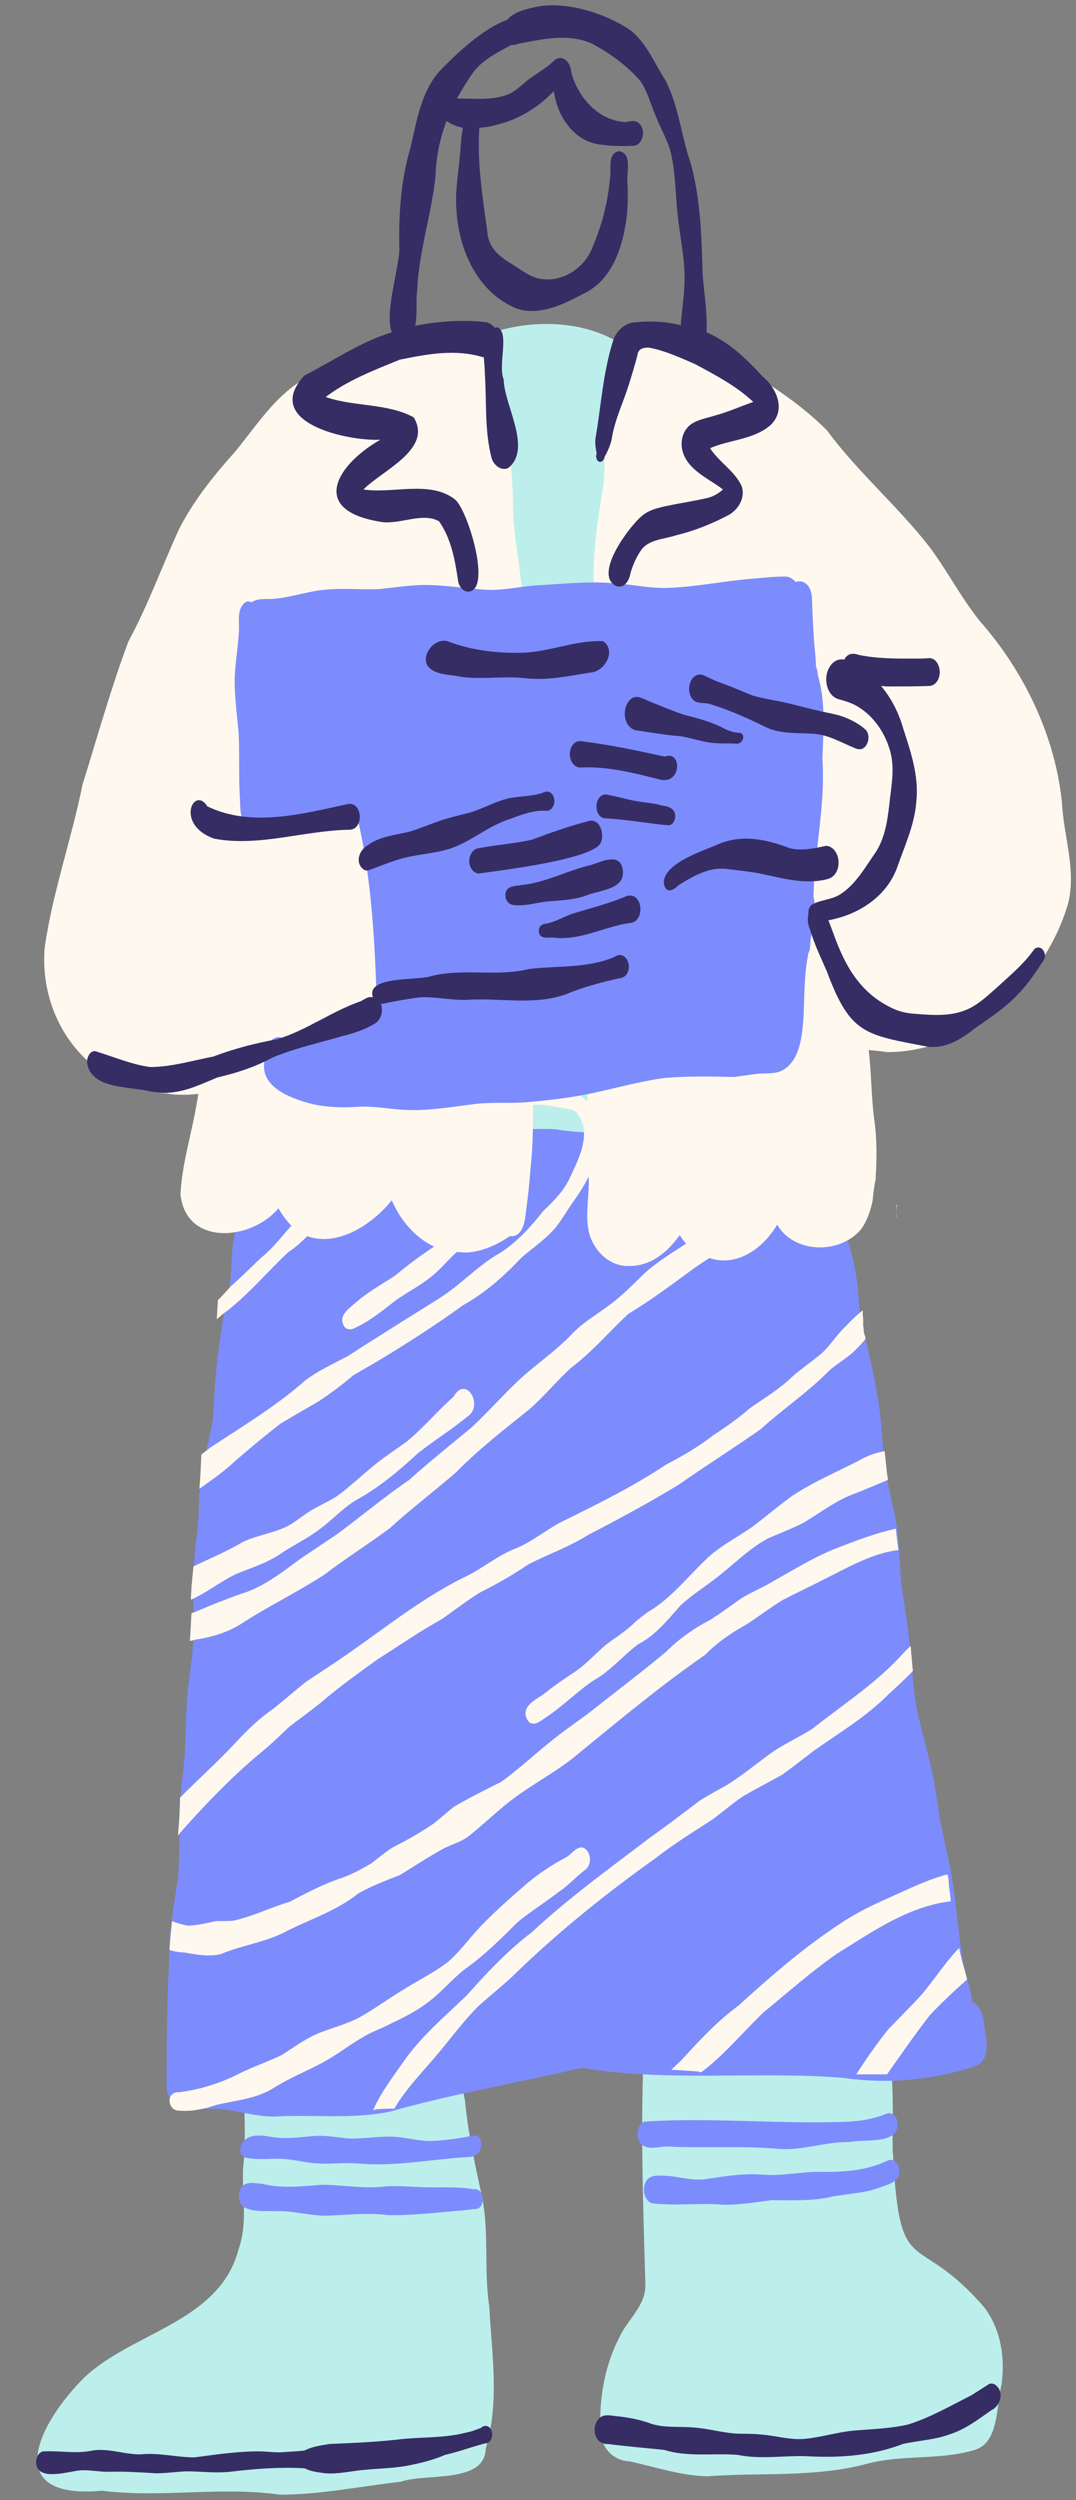
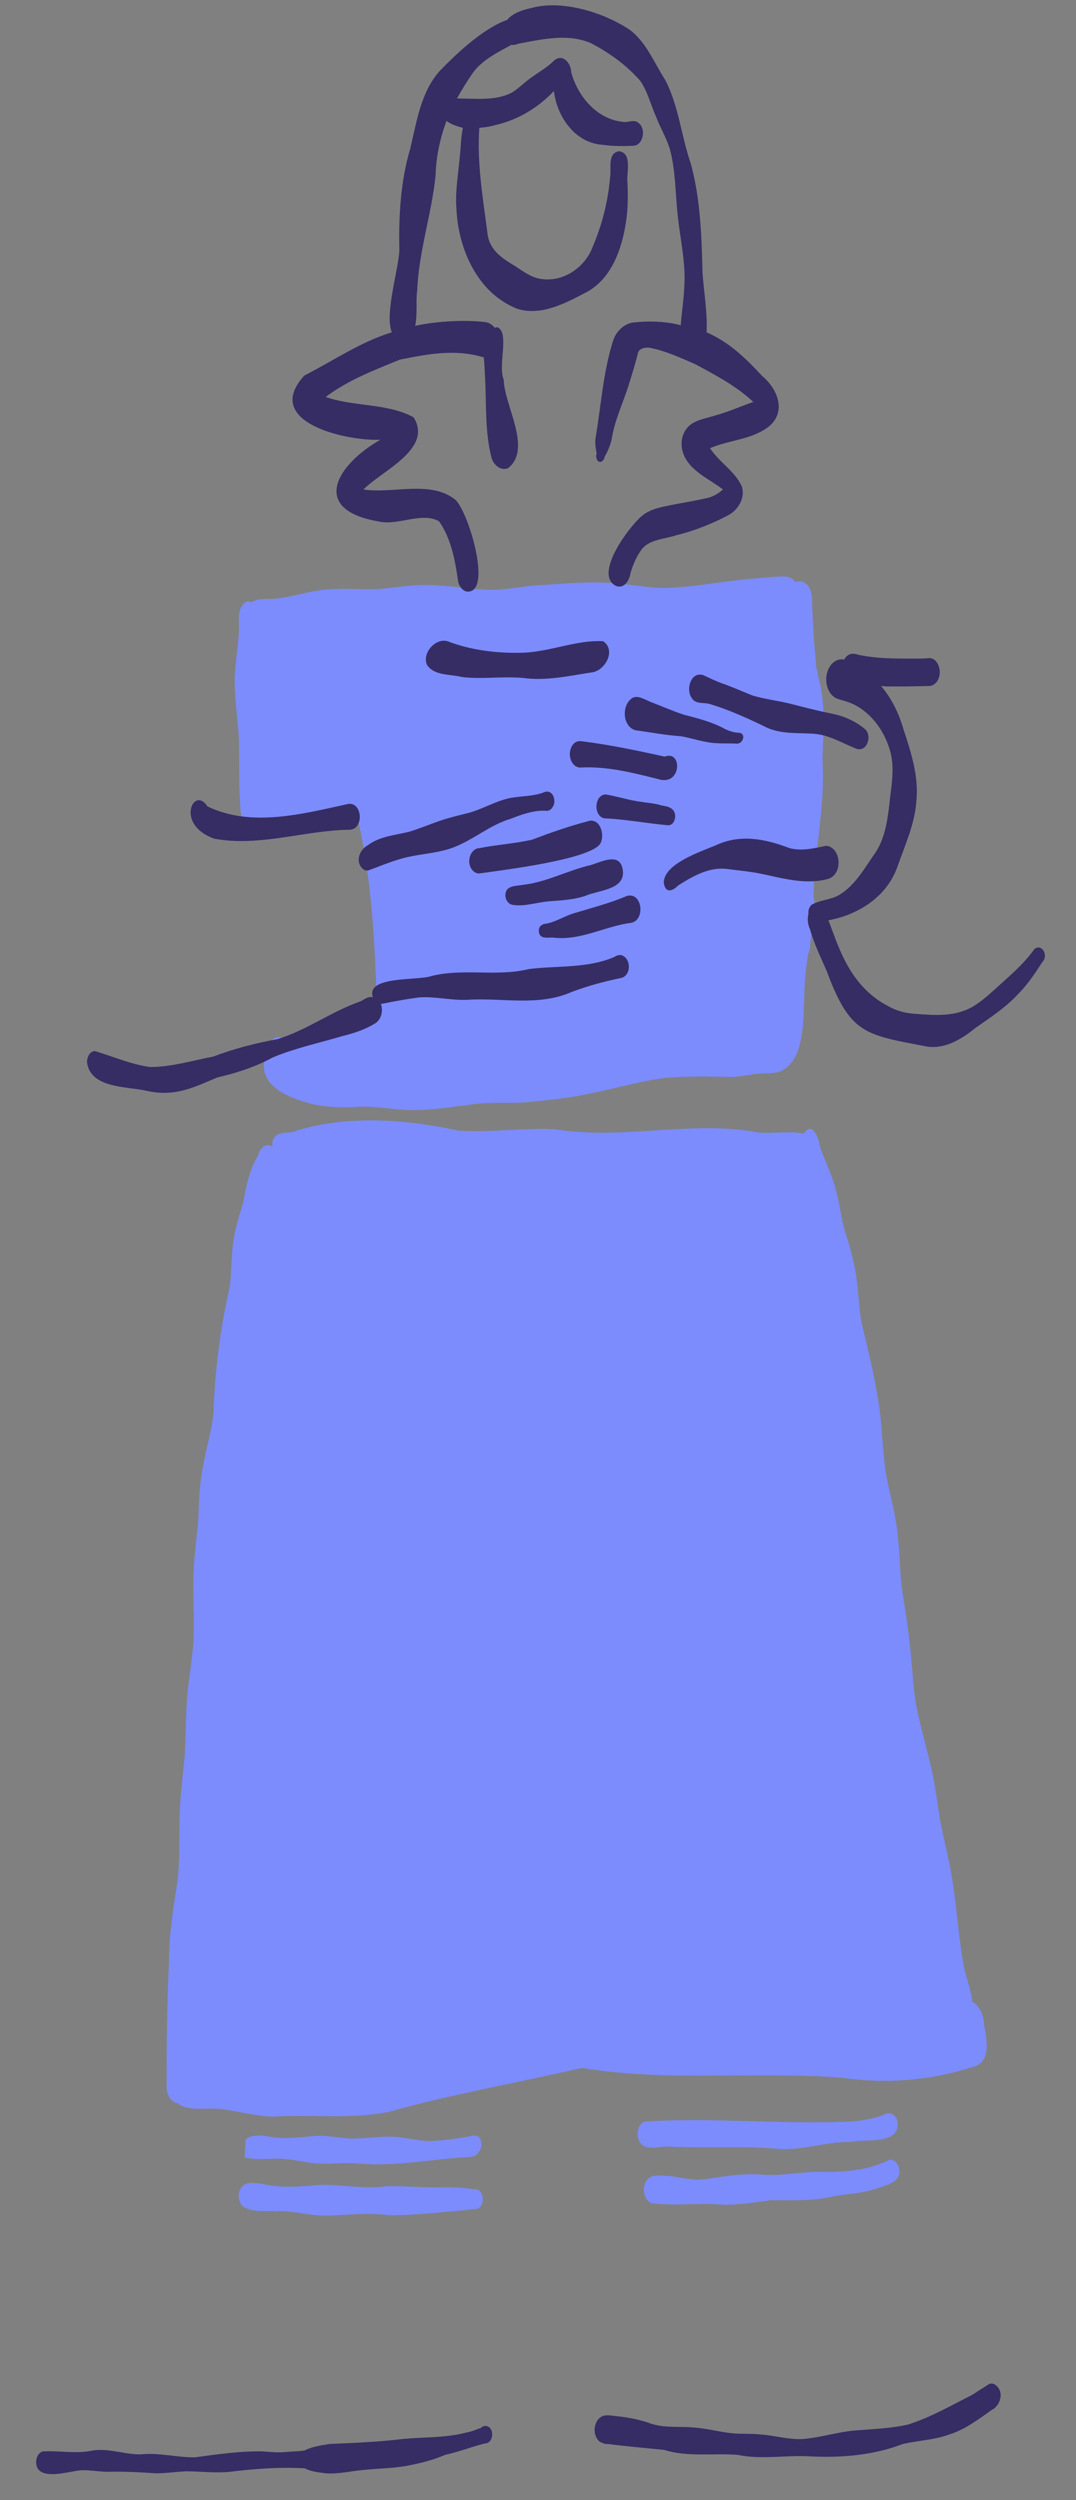
<svg xmlns="http://www.w3.org/2000/svg" fill="#362d64" height="502.6" preserveAspectRatio="xMidYMid meet" version="1" viewBox="-7.4 -1.5 216.4 502.6" width="216.4" zoomAndPan="magnify">
  <rect x="-7.4" y="-1.5" width="216.4" height="502.6" fill="#808080" stroke="none" />
  <g id="change1_1">
-     <path d="M91,462.2c0.5,9.5,2.1,19.1-0.7,28.5c-0.2,7.2-12.1,4.9-17.1,6.7c-8.1,0.9-16.1,2.6-24.3,2.6 c-11.9-1.7-23.8,0.7-35.8-0.8c-20.5,1.9-12.8-13.6-3.5-22.8c9.8-9.2,27.2-11.1,31-25.8c1.9-5.4,0.6-11,0.9-16.4 c0.6-5.3,0.2-10.6,0.2-15.9c-0.1-1.5,0.8-2.9,1.8-3.4c0.1-0.4,0.2-0.7,0.4-1c1.2-1.8,3.6-2.1,5.6-2.6c1.7-0.4,3.4-0.8,5.1-1.2 c4.8-1.8,9.8-2.5,14.9-2.4c4.1-0.1,8.2-0.4,12.3,0.3c1.6,0.5,2.3,1.9,2.3,3.4c2.3,1.6,1.2,6.7,2,9.2c0.6,6.7,2.1,13.3,3.5,19.8 C91,447.7,89.9,455,91,462.2z M190.6,462.4c-13.9-16.1-17-4.8-18.4-30.7c-0.5-4.5,1.6-26.9-4.9-26.1c-0.8,0.2-1.4,0.6-1.8,1.2 c-1.4,0-2.7-0.2-4.1-0.3c-7.2-0.6-14.1-3.5-21.3-2.8c-5.4,1.7-22.8,1.4-20.1,10.1c0.3,0.8,1,1.2,1.8,1.3c0,0.2,0,0.4,0.1,0.6 c-0.4,14.1,0.1,28.1,0.5,42.2c0,4.2-3.6,6.9-5.2,10.4c-2.8,5.4-3.9,11.3-3.9,17.3c-0.4,3.8,1.8,7.5,5.9,7.7c5.2,1.1,10.3,2.9,15.7,3 c10.6-0.8,21.5,0.3,32-2.5c7-1.9,14.4-0.7,21.4-2.7c5.3-1.3,4.6-8.8,5.7-13.1C194.8,472.6,193.9,466.8,190.6,462.4z M128.3,202.9 c2.6-21.1-0.5-42.4,0.9-63.5c-0.2-12.1-0.2-24.1-0.8-36.1c0.9-9.2,0.8-19-3.6-27.4c-7.2-15-29.2-15.1-41.5-6.5 c-12,3.8-6.3,46.6-7.7,58.4c1.2,11.9-2.5,23.5-1.1,35.3c2.4,15.7,1.6,32,6.6,47.3c2.3,12.3,9.7,29.9,23,33.2 C123.2,242.9,129.4,218.8,128.3,202.9z" fill="#bcefec" />
-   </g>
+     </g>
  <g id="change2_1">
    <path d="M190.5,405.5c0.5,2.8,1.5,7.3-1.9,8.4c-8.5,2.8-17.6,3.6-26.5,2.3c-17.4-1.4-35.2,0.9-52.5-2 c-12.8,3-25.9,5.2-38.6,8.8c-7.8,1.6-15.7,0.5-23.6,1c-3.5-0.1-6.8-1.1-10.2-1.5c-2.8-0.4-6,0.5-8.5-0.9c-0.1-0.1-0.2-0.2-0.3-0.3 c-1.1-0.1-2.2-1.1-2.3-3.2c0-8.5,0.1-17,0.5-25.5c0-5.4,0.9-10.7,1.7-16c0.6-4.9,0.2-9.9,0.5-14.9c0.2-3.7,0.7-7.3,1-10.9 c0.1-3.5,0.2-7.1,0.4-10.6c0.3-3.9,1-7.7,1.3-11.6c0.2-4.2-0.1-8.4,0-12.6c0-4.1,0.7-8.2,1-12.3c0.1-3,0.2-6.1,0.7-9.1 c0.6-3.9,1.8-7.7,2.3-11.6c0.3-8.5,1.3-17,3.2-25.3c0.6-3.5,0.3-7.1,1-10.6c0.4-2.3,1.1-4.6,1.8-6.8c0.6-3.2,1.2-6.5,2.9-9.3 c0.3-1,0.9-2.3,2.1-2.3c0.4,0,0.7,0.2,0.9,0.4c-0.2-1,0.2-2.2,1.2-2.6c1.1-0.5,2.5-0.1,3.6-0.7c10.5-3.2,22.1-2.3,32.7,0 c6.4,0.4,12.9-0.6,19.3-0.3c13.2,2.2,26.3-1.6,39.5,0.4c2.5,0.8,7.4-0.2,10.6,0.5c0,0,0-0.1,0-0.1c0.4-0.7,1.3-1.2,1.9-0.5 c1,1,1.1,2.5,1.5,3.8c1,2.7,2.3,5.3,3,8.1c0.7,2.5,1,5,1.6,7.5c1,3.2,2,6.5,2.5,9.9c0.5,3.1,0.5,6.3,1.1,9.4 c1.2,5.1,2.5,10.2,3.3,15.4c0.8,4.5,0.8,9.1,1.4,13.6c0.5,3.7,1.6,7.3,2.2,11c0.7,4.2,0.7,8.4,1.1,12.7c0.5,3.5,1.1,6.9,1.5,10.4 c0.6,4.4,0.7,8.9,1.4,13.4c0.7,3.8,1.8,7.5,2.7,11.3c1,3.8,1.5,7.8,2.1,11.7c0.8,4.4,2,8.6,2.6,13c0.9,5.5,1.2,11.2,2.2,16.5 c0.4,2.4,1.4,4.6,1.7,7.1c0,0.1,0,0.2,0,0.3C189.7,401.6,190.5,404,190.5,405.5z" fill="#7c8cfd" />
  </g>
  <g id="change3_1">
-     <path d="M207.5,179.8c-4.4,15.8-19.7,30.3-36.6,30.2c-1.1-0.2-2.3-0.3-3.6-0.4c0.6,4.8,0.5,9.7,1.2,14.5 c0.4,2.9,0.5,7.1,0.2,11.1c0,0,0.1,0,0.1,0c0,0.1-0.1,0.2-0.1,0.3c-0.2,1.1-0.4,2.3-0.5,3.4c0,0.3-0.1,0.6-0.1,0.9c0,0,0,0.1,0,0.1 c-0.5,2.3-1.3,4.4-2.4,5.8c-4.3,5-13.4,4.8-16.8-1c-3.3,5.5-8.7,8.4-13.6,6.7c-1,0.6-2,1.3-2.9,1.9c-4.4,3.2-8.7,6.5-13.4,9.3 c-3.9,3.6-7.3,7.7-11.6,10.9c-2.8,2.6-5.3,5.6-8.2,8.2c-5.1,4.1-10.3,8.1-14.9,12.8c-4.4,3.8-9,7.3-13.3,11.2 c-4.3,3.2-8.9,6.1-13.1,9.3c-5.5,3.6-11.4,6.4-16.9,10c-2.7,1.7-5.8,2.6-9,3.1c-0.4,0.1-0.8,0.2-1.2,0.3c0.1-1.8,0.2-3.6,0.3-5.5 c0,0,0,0,0,0.1c0,0,0-0.1,0-0.1c0,0,0,0,0,0c0,0,0,0,0,0c0,0,0-0.1,0-0.1c0,0,0,0.1,0,0.1c0,0,0-0.1,0-0.1c0,0,0,0,0,0 c0.2-0.1,0.4-0.1,0.6-0.2c3.5-1.5,7-2.9,10.6-4.1c4-1.5,7.4-4.2,10.8-6.7c2.4-1.6,4.9-3.3,7.3-4.9c4.9-3.6,9.5-7.5,14.5-10.9 c4.1-3.7,8.4-7.1,12.6-10.6c3.3-3.1,6.3-6.5,9.6-9.6c3.5-3.2,7.4-5.8,10.6-9.2c2.3-2.4,5.2-4,7.8-6c2.4-1.8,4.5-4,6.7-6.1 c2.5-2.3,5.5-4.1,8.4-6c-0.5-0.5-0.9-1.1-1.3-1.7c-2.5,3.5-5.8,6.2-10.1,6.2c-0.5,0-1,0-1.5-0.1c-3-0.5-5.4-3-6.4-5.8 c-1.2-3.6-0.2-7.5-0.3-11.2c0-0.3,0-0.6,0-0.9c-0.8,1.6-1.7,3.1-2.7,4.5c-1.4,1.9-2.5,3.9-3.9,5.7c-2,2.4-4.6,4.1-6.9,6.1 c-3.5,3.7-7.3,7.1-11.8,9.6c-5.5,4-11.3,7.7-17.1,11.2c-1.7,1-3.3,1.9-5,2.9c-2.2,1.9-4.5,3.6-6.9,5.2c-2.6,1.5-5.2,3-7.7,4.5 c-3.1,2.4-6.1,4.9-9.1,7.5c-2.2,2.1-4.7,3.8-7.2,5.6c0.2-2.3,0.3-4.6,0.4-6.9c0.6-0.5,1.2-0.9,1.8-1.4c6.5-4.3,13.2-8.3,19.1-13.5 c2.5-1.9,5.5-3.3,8.4-4.8c6.2-4,12.5-7.9,18.7-11.8c3.9-2.5,7.1-5.9,11-8.4c4-2.2,7-5.6,9.8-9.1c2.1-2,4.2-4.1,5.4-6.8 c1.5-3.3,3.3-6.7,2.6-10.4c-0.5-1-0.8-2.3-1.8-2.9c-0.8-0.4-1.5-0.3-2.3-0.6c-1.7-0.1-3.4-0.7-5.1-0.6c-0.3,0-0.6,0-0.9,0.1 c0,4.2,0,8.4-0.5,12.6c-0.2,2.9-0.5,5.7-0.9,8.6c-0.2,2-0.6,5.4-3.3,5.1c0,0,0,0,0,0c-3,2.2-7.4,3.7-10,3.2c-0.2,0-0.4,0-0.6,0 c-0.4,0.3-0.7,0.6-1,0.9c-1.4,1.4-2.6,2.8-4.1,4c-2.2,1.8-4.8,3.1-7.2,4.8c-2.6,2-5.1,4.1-8.1,5.5c-0.8,0.5-2,0.5-2.4-0.5 c-1-1.9,1-3.3,2.3-4.4c2.4-2.2,5.4-3.8,8.1-5.6c2.5-2.1,5.1-4,7.8-5.8c-3.8-1.8-6.8-5.3-8.5-9.3c-4.4,5.4-11.3,9.3-17,7.2 c-1.2,1.2-2.4,2.3-3.8,3.2c-4.4,4.1-8.2,8.8-13.1,12.4c-0.5,0.4-0.9,0.8-1.3,1.1c0-0.5,0.1-1.1,0.1-1.6c0-0.6,0.1-1.3,0.1-1.9 c0-0.1,0-0.2,0-0.3c0.9-0.9,1.7-1.8,2.6-2.8c2.2-1.9,4.2-4,6.4-6c2.2-1.8,3.9-4.1,5.8-6.2c-0.9-0.9-1.8-2.1-2.6-3.5 c-5.4,6.5-18.6,7.7-19.7-2.8c0.3-6.3,2.3-12.3,3.3-18.5c0.1-0.5,0.2-1.1,0.3-1.7c-2.6,0.3-5,0.2-6.4-0.1 c-15.4-0.7-25.8-14.4-24.5-29.4c1.6-11.1,5.4-21.7,7.6-32.7c3-9.6,5.7-19.3,9.2-28.7c3.9-7.2,6.7-14.9,10.1-22.4 c2.9-5.8,7-10.9,11.3-15.7c3.9-4.7,7.3-10.1,12.4-13.7c6.7-4,13.3-8.9,21.3-9.6c5-0.9,23.2-3.9,18.1,5.7c0.9,3.6,1.3,7.2,1.7,10.9 c0.6,3.1,1.7,6.2,2,9.3c0.4,3.4,0.5,6.9,0.5,10.3c0.4,5.5,1.5,10.8,1.9,16.3c0.8,7.3-0.3,14.5-0.1,21.8c0.3,3.8,0.9,7.6,1,11.4 c0.1,4.1-0.2,8.2-0.1,12.3c0.2,3.2,0.5,6.4,0.6,9.7c0.2,4.3-0.2,8.6-0.3,12.9c-0.1,3.4,0.4,6.7,0.7,10c0.5,5,0.5,9.9,0.4,14.9 c0,1.9,0,3.9,0,5.8c2.7-0.7,5.5-1.3,8,0.1c1,0.7,1.9,1.6,2.8,2.4c0.3-8,0.7-16,0.3-24.1c-0.1-6.3,0.9-11.7,1-17.6 c0.1-4.8-0.8-9.5-0.7-14.2c0.2-5.6,0.4-11.1,0-16.7c-0.2-5.2,0.4-10.5,0.9-15.7c0.4-5.7-0.2-11.5-0.2-17.2c0-6.1,0.9-12.1,1.9-18 c0.7-5.8-0.3-11.8,1.6-17.4c1.3-4.6,1.2-9.5,4.5-13.3c0.6-0.5,1.1-0.6,1.5-0.3c0.4-0.4,1-0.7,1.7-0.6c1.2-0.9,2.8,0.1,3.2,1.5 c4,2.6,8.7,3.1,13,4.8c6.9,3.8,13.9,8.3,19.5,13.9c6.2,8.4,14.2,15.2,20.6,23.4c3.6,4.8,6.4,10.3,10.2,15 c8.9,10.1,15.2,23.2,16.5,36.7C206.5,166.4,209,173.1,207.5,179.8z M103.9,439.8C104,439.8,104,439.7,103.9,439.8 C104,439.7,104,439.7,103.9,439.8C103.9,439.7,103.9,439.8,103.9,439.8z M142.2,359.5c2.6-1.5,5.2-2.8,7.8-4.3 c2.1-1.5,4.1-3.1,6.2-4.7c5.1-3.6,10.5-6.8,15-11.3c1.7-1.6,3.4-3.1,5-4.8c0-0.3-0.1-0.6-0.1-0.9c-0.1-1.1-0.2-2.3-0.3-3.4 c0-0.2,0-0.4-0.1-0.7c-0.9,0.9-1.8,1.8-2.6,2.7c-5.1,5.3-11.4,9.4-17.2,14c-2.9,1.8-6.1,3.2-8.9,5.3c-2.7,2-5.4,4.2-8.3,6 c-1.8,1-3.7,2-5.4,3.1c-3.3,2.5-6.7,5.1-10.1,7.5c-8,6.1-16.2,12-23.6,18.9c-4.9,3.7-9.1,8.2-13.2,12.8c-4.3,4.1-8.9,8-12.4,12.9 c-2.3,3.3-4.8,6.5-6.4,10.2c0.3-0.2,0.6-0.3,1-0.3c1.1-0.1,2.2-0.1,3.3-0.1c2.5-4.3,6.3-8,9.4-11.8c2.4-2.9,4.7-6,7.4-8.7 c2.6-2.4,5.4-4.5,7.9-7c8.7-8.4,18.1-15.9,27.9-22.9c3.6-2.8,7.3-5.1,11.2-7.6C137.8,362.9,139.9,361,142.2,359.5z M183.8,380.7 c0-0.1,0-0.2,0-0.2c-0.1-1.1-0.3-2.3-0.4-3.4c0-0.4,0-0.8-0.1-1.1c0-0.2-0.1-0.4-0.1-0.7c-0.3,0.1-0.6,0.1-0.8,0.2 c-3.8,1.1-7.4,2.9-11,4.5c-3.2,1.4-6.3,2.9-9.2,4.8c-7.6,4.9-14.4,10.8-21.1,16.9c-4.4,3.2-8.1,7.3-11.8,11.3 c-0.6,0.5-1.1,1-1.7,1.6c0.8,0,1.5,0.1,2.3,0.1c0.5,0,0.9,0.1,1.4,0.1c0.5,0,0.9,0.1,1.4,0.1c0.3,0,0.6,0.1,0.9,0.2 c4.7-3.5,8.4-8.1,12.6-12.1c4.9-4,9.6-8.2,14.8-11.8c6.6-4.1,13.2-8.7,20.9-10.2C182.5,380.9,183.2,380.8,183.8,380.7z M185.5,390.1 c-0.1,0.1-0.3,0.3-0.4,0.4c-2.8,3-5,6.6-7.8,9.7c-2,2.1-4.1,4.2-6.1,6.3c-2.3,2.9-4.4,5.9-6.4,9c0.3,0,0.6,0,0.9,0 c0.6,0,1.2,0,1.8,0c1,0,1.9,0,2.9,0c0.2,0,0.4,0,0.6,0c2.8-4,5.6-8,8.6-11.9c2.3-2.4,4.7-4.7,7.2-6.9c0.1-0.1,0.2-0.2,0.3-0.3 c-0.1-0.5-0.3-1.1-0.4-1.6C186.2,393.2,185.8,391.7,185.5,390.1z M26.7,390.3c0,0.1,0,0.2,0,0.2c1,0.3,2,0.5,3,0.5 c1.6,0.3,3.3,0.6,5,0.6c0.8,0,1.6-0.1,2.4-0.3c4-1.7,8.5-2.3,12.4-4.2c5.1-2.7,10.6-4.3,15.2-8c2.7-1.5,5.6-2.6,8.4-3.7 c2.9-1.8,5.8-3.7,8.9-5.4c1.5-0.7,3.1-1.2,4.5-2.1c3.6-2.8,6.9-6.2,10.7-8.8c4-2.8,8.3-5.1,12-8.3c8.3-6.8,16.5-13.6,25.3-19.7 c2.4-2.5,5.3-4.4,8.3-6.1c2.5-1.6,4.8-3.4,7.3-4.9c2.7-1.4,5.5-2.7,8.2-4.1c4.7-2.3,9.7-5.3,15-5.9c0-0.3-0.1-0.5-0.1-0.8 c-0.2-1.1-0.3-2.2-0.4-3.3c0-0.1,0-0.1,0-0.2c-4.1,0.9-8,2.4-11.9,3.9c-4.6,1.8-8.9,4.5-13.2,6.9c-2,1.2-4.3,2.1-6.3,3.4 c-1.9,1.4-3.9,2.8-5.9,4.1c-3.3,1.7-6.4,3.9-9,6.5c-4.8,4-9.7,7.7-14.5,11.5c-2.4,1.9-5,3.6-7.4,5.5c-3.8,2.9-7.3,6.3-11.2,9.1 c-3.2,1.6-6.4,3.2-9.5,5c-1.4,1.1-2.7,2.3-4.1,3.4c-2.4,1.6-4.9,3.1-7.5,4.4c-1.8,0.9-3.3,2.3-4.9,3.5c-2.3,1.4-4.6,2.6-7.2,3.4 c-3.2,1.2-6.3,2.8-9.3,4.4c-3.8,1.1-7.3,2.9-11.3,3.8c-1.2,0.1-2.4,0.1-3.6,0.1c-1.9,0.4-3.8,0.9-5.7,0.9c-1-0.2-2.1-0.5-3.1-0.9 C27,386.6,26.8,388.4,26.7,390.3C26.7,390.3,26.7,390.3,26.7,390.3z M26.9,386.8L26.9,386.8C26.9,386.8,26.9,386.8,26.9,386.8 L26.9,386.8C26.9,386.8,26.9,386.7,26.9,386.8C26.9,386.7,26.9,386.8,26.9,386.8C26.9,386.8,26.9,386.8,26.9,386.8 C26.9,386.8,26.9,386.8,26.9,386.8C26.9,386.8,26.9,386.8,26.9,386.8z M27,386.6C27,386.5,27,386.5,27,386.6 C27,386.5,27,386.6,27,386.6C27,386.6,27,386.6,27,386.6z M27,386.2C27,386.2,27,386.2,27,386.2c0,0.1,0,0.1,0,0.1 C27,386.3,27,386.2,27,386.2z M28.4,367.5c0.3-0.4,0.6-0.7,0.9-1.1c5.1-5.7,10.5-11.3,16.4-16.1c1.8-1.5,3.4-3.1,5.1-4.7 c2.1-1.6,4.3-3.2,6.3-4.8c3.6-3.1,7.5-5.9,11.4-8.7c4.4-2.8,8.6-5.7,13.1-8.2c2.5-1.8,5-3.7,7.6-5.3c3.4-1.7,6.7-3.6,9.8-5.7 c4-2,8.2-3.5,12-5.9c6.2-3.2,12.3-6.5,18.2-10.1c5.4-3.8,11-7.3,16.4-11.1c4.5-4.1,9.6-7.5,13.8-11.8c1.8-1.6,4-2.7,5.6-4.5 c0.6-0.6,1.2-1.2,1.7-1.9c0-0.1-0.1-0.2-0.1-0.3c0,0,0,0,0-0.1c-0.1-0.4-0.3-0.8-0.3-1.2c0-0.3,0-0.6-0.1-0.9c0-0.3,0-0.7,0-1 c0-0.2,0-0.4,0-0.6c-0.1-0.5-0.1-1-0.1-1.6c-1.2,1-2.4,2.1-3.5,3.3c-1.8,1.7-3,3.8-4.8,5.4c-1.8,1.5-3.8,2.9-5.6,4.4 c-2.6,2.6-5.8,4.5-8.8,6.6c-2.3,2-4.7,3.7-7.3,5.4c-3,2.3-6.2,4.2-9.5,5.9c-6.6,4.4-13.7,7.9-20.8,11.4c-3.4,1.7-6.3,4.3-9.8,5.6 c-3.7,1.5-6.7,4.2-10.3,5.8c-9,4.5-16.8,11-25.1,16.6c-2.2,1.5-4.4,2.9-6.6,4.4c-2.1,1.7-4.2,3.5-6.3,5.2c-2.9,2-5.4,4.4-7.8,7 c-3.5,3.8-7.5,7.3-11.1,11C28.8,362.5,28.6,365,28.4,367.5z M30.6,328.2c0,0,0,0.1,0,0.1C30.6,328.2,30.6,328.2,30.6,328.2 C30.6,328.2,30.6,328.2,30.6,328.2z M31.1,322.8L31.1,322.8C31.1,322.8,31.1,322.8,31.1,322.8C31.1,322.8,31.1,322.8,31.1,322.8 C31.1,322.8,31.1,322.8,31.1,322.8z M172.9,241.8c0-0.4,0.1-0.7,0.1-1.1c0,0-0.1,0-0.1,0.1c0,0.1,0,0.2,0,0.3c0,0.6-0.1,1.2-0.1,1.9 c0,0.1,0,0.1,0.1,0.2C172.8,242.7,172.8,242.3,172.9,241.8z M144.1,305.3c-2.7,1.9-5.6,3.4-8.2,5.5c-4.4,3.8-7.8,8.7-12.9,11.7 c-1.1,0.8-2.2,1.6-3.1,2.5c-1.7,1.6-3.7,2.8-5.5,4.2c-2,1.7-3.8,3.7-5.9,5.2c-2.3,1.5-4.5,3-6.6,4.7c-1.8,1.2-4.7,2.6-3.2,5.2 c0.3,0.5,0.7,0.7,1.2,0.7c0.9,0,1.9-0.9,2.7-1.4c3.3-2.2,6.1-5.1,9.4-7.3c3.4-1.9,5.9-5,9-7.3c3.5-1.8,5.9-4.9,8.5-7.8 c2.6-2.4,5.7-4.2,8.4-6.5c3-2.4,5.7-5.1,9.1-6.9c2.4-1.1,5-2,7.4-3.3c3.3-2,6.4-4.4,10-5.7c2.3-0.9,4.6-1.9,6.8-2.8 c-0.2-1-0.3-2.1-0.4-3.1c-0.1-0.9-0.2-1.8-0.3-2.7c-1.4,0.3-2.8,0.7-4.2,1.4c-4.8,2.6-9.9,4.6-14.5,7.7 C149.2,301.2,146.7,303.3,144.1,305.3z M48.8,311c2.6-1.8,5.5-3.1,8.1-5.1c2.6-1.9,4.8-4.4,7.6-6c4.5-2.5,8.4-5.8,12.2-9.3 c3.3-2.6,6.6-4.6,10-7.4c3.2-2.2-0.4-8.4-2.9-3.9c-3.3,2.9-6,6.2-9.4,9c-2.5,1.8-5,3.4-7.3,5.4c-2.2,1.8-4.2,3.7-6.5,5.4 c-2,1.4-4.3,2.2-6.3,3.6c-1.5,1-2.9,2.2-4.5,2.9c-2.7,1.2-5.7,1.6-8.4,2.9c-3.2,1.9-6.6,3.3-9.9,4.9c-0.1,1.1-0.2,2.1-0.3,3.2 c0,0.3-0.1,0.6-0.1,1c0,0.1,0,0.2,0,0.3c0,0.5-0.1,1.1-0.1,1.6c0,0.2,0,0.4,0,0.6c3.1-1.4,5.9-3.6,8.9-5.1 C42.7,313.8,45.9,312.9,48.8,311z M79.7,400.2c2.3-1.9,4.2-4.2,6.6-6c3.8-2.7,7.1-6,10.4-9.3c2.7-2.2,5.6-4,8.3-6.1 c2-1.3,3.5-3.1,5.4-4.5c1-0.8,1.1-2.5,0.4-3.6c-1.5-2-2.9,0.2-4.2,1.1c-2.9,1.5-5.6,3.3-8.1,5.4c-3.1,2.7-6.2,5.4-9.1,8.4 c-2.3,2.4-4.2,5.1-6.7,7.3c-3,2.3-6.4,3.9-9.5,5.9c-2.8,1.7-5.5,3.7-8.4,5.3c-2.5,1.3-5.2,2-7.8,3c-2.8,1.1-5.2,2.9-7.7,4.5 c-2.9,1.4-5.9,2.4-8.7,3.8c-3.7,1.9-7.9,3.2-12,3.7c-2.7-0.2-2.4,3.8,0.1,3.7c2.4,0.2,4.9-0.3,7.2-1.1c4-1,8.2-1.2,11.8-3.5 c3.8-2.4,8.1-3.9,11.9-6.3c2.5-1.6,4.9-3.4,7.5-4.7c1.5-0.7,3-1.3,4.5-2.1C74.4,403.8,77.2,402.3,79.7,400.2z" fill="#fff8ef" />
-   </g>
+     </g>
  <g id="change4_1">
-     <path d="M126.3,215.2c-6.1,0.8-11.9,2.7-18,3.7c-2.9,0.5-5.9,0.8-8.9,1.1c-3.7,0.4-7.3,0-11,0.4 c-4.9,0.6-9.8,1.5-14.7,1.2c-3.1-0.2-6.1-0.8-9.2-0.6c-3,0.2-6,0.1-8.9-0.5c-3.9-1-10.3-3.1-9.9-8.1c0.2-1.9,0.7-5.6,3.2-5.4 c0.6,0.1,1,0.6,1.2,1.1c1.1-1.9,4-2.5,6.1-1.4c4.5-1.2,9-2.7,12.2-6.1c-0.4-12.4-1-24.7-3.7-36.8c-5.9,0-12-1.2-17.8,0.2 c-0.9,1.5-2.7,2.4-4.4,1c-1.9-1.7-1.5-4.6-1.7-6.9c-0.2-4.1,0-8.1-0.2-12.2c-0.3-3.2-0.7-6.4-0.8-9.6c-0.1-3.4,0.6-6.8,0.8-10.2 c0.3-2.1-0.6-5,1.3-6.5c0.5-0.3,0.9-0.2,1.3,0c0,0,0.1,0,0.1-0.1c1.5-0.9,3.4-0.4,5.1-0.7c3.4-0.4,6.7-1.6,10.2-1.8 c3.5-0.3,7,0.1,10.5-0.1c2.8-0.3,5.5-0.7,8.3-0.8c4.7-0.1,9.6,0.9,14.2,1c3.6-0.1,6.7-0.9,10.2-1c4.9-0.3,9.9-0.8,14.8-0.3 c3.2,0.2,6.4,0.9,9.6,0.9c5.7-0.1,11.3-1.3,17-1.8c2.4-0.2,4.9-0.5,7.3-0.5c0.9,0,1.6,0.5,2.1,1.1c1.4-0.5,3.2,0.4,3.3,3.3 c0.1,2.8,0.2,5.6,0.4,8.1c0,1.2,0.4,3.5,0.4,5.6c0.3,0.6,0.3,1.3,0.4,1.8c1.6,5.5,1.1,11.1,0.9,16.7c0.5,7.5-0.8,14.8-1.5,22.3 c-0.2,1.8-0.2,3.6-0.3,5.4c0.1,0.4,0.2,0.8,0.2,1.3c-0.1,2.6-0.4,5.1-0.8,7.6c0,0.4-0.1,0.9-0.1,1.4c0,0.4-0.2,0.9-0.4,1.3 c0,0.1,0,0.2,0,0.3c-0.8,4.1-0.7,8.2-0.9,12.4c-0.3,3.9-0.7,9.4-5,11c-1.5,0.4-3.1,0.2-4.6,0.4c-1.4,0.2-2.9,0.4-4.3,0.6 C135.6,214.9,130.9,214.8,126.3,215.2z M87.8,438.6c-3.3-0.6-6.6-0.3-9.9-0.4c-2.5-0.1-5-0.3-7.6-0.2c-4.3,0.6-8.7-0.3-13-0.3 c-4,0.3-8,0.8-12-0.2c-1.4-0.1-3.3-0.6-4.2,0.8c-0.8,1.1-0.6,2.9,0.4,3.8c2,1.2,4.6,0.8,6.8,0.9c3.1-0.1,6.1,0.8,9.2,0.9 c4.4,0,8.7-0.7,13.1-0.1c4.8,0.1,9.6-0.5,14.4-0.9c0.8,0,2.1-0.3,3-0.3C90.4,442.7,90.2,438.2,87.8,438.6z M173.4,434.3 c-0.2-0.9-1.1-2-2.2-1.5c-4.5,2.2-9.6,2.4-14.6,2.3c-3.4,0.1-6.8,0.8-10.2,0.6c-4.1-0.4-8.1,0.3-12.1,0.9c-2.5,0.3-5-0.5-7.5-0.7 c-1.4,0-3.3-0.4-4.2,1c-0.9,1.4-0.6,3.7,1,4.5c4.7,0.6,9.6-0.1,14.3,0.3c3.3,0.1,6.6-0.5,9.8-0.9c3.9,0,7.9,0.2,11.7-0.6 c3.1-0.7,6.4-0.7,9.4-1.7C171,437.7,174,437.2,173.4,434.3z M126.6,430c7.6,0.4,15.2-0.2,22.8,0.5c4.9,0.3,9.3-1.5,14.2-1.4 c3-0.7,10.1,0.7,9.5-4.1c-0.2-1-1.1-2-2.2-1.6c-2.4,1-4.6,1.4-7.4,1.6c-13.8,0.6-27.6-0.9-41.3,0c-1.4,0.6-1.7,2.7-1,4 C122.2,430.9,124.8,430.1,126.6,430z M41.8,432.2c2.9,0.7,5.9,0,8.8,0.4c1.9,0.2,3.8,0.7,5.8,0.8c2.7,0.2,5.3-0.2,8,0 c7.1,0.7,14.1-0.7,21.2-1.2c1.1-0.1,2.6,0.1,3.3-1.1c0.9-1,0.7-3.5-1.1-3.3c-2.9,0.6-5.8,1-8.7,1.1c-2.2,0-4.4-0.6-6.6-0.8 c-3.2-0.3-6.5,0.4-9.7,0.3c-2.4-0.2-4.7-0.7-7.1-0.5c-2.5,0.2-5,0.6-7.6,0.3c-1.1-0.1-2.2-0.4-3.3-0.4c-1,0-2.1,0.1-2.8,0.8 C40.8,429.4,40.4,431.5,41.8,432.2z" fill="#7c8cfd" />
+     <path d="M126.3,215.2c-6.1,0.8-11.9,2.7-18,3.7c-2.9,0.5-5.9,0.8-8.9,1.1c-3.7,0.4-7.3,0-11,0.4 c-4.9,0.6-9.8,1.5-14.7,1.2c-3.1-0.2-6.1-0.8-9.2-0.6c-3,0.2-6,0.1-8.9-0.5c-3.9-1-10.3-3.1-9.9-8.1c0.2-1.9,0.7-5.6,3.2-5.4 c0.6,0.1,1,0.6,1.2,1.1c1.1-1.9,4-2.5,6.1-1.4c4.5-1.2,9-2.7,12.2-6.1c-0.4-12.4-1-24.7-3.7-36.8c-5.9,0-12-1.2-17.8,0.2 c-0.9,1.5-2.7,2.4-4.4,1c-1.9-1.7-1.5-4.6-1.7-6.9c-0.2-4.1,0-8.1-0.2-12.2c-0.3-3.2-0.7-6.4-0.8-9.6c-0.1-3.4,0.6-6.8,0.8-10.2 c0.3-2.1-0.6-5,1.3-6.5c0.5-0.3,0.9-0.2,1.3,0c0,0,0.1,0,0.1-0.1c1.5-0.9,3.4-0.4,5.1-0.7c3.4-0.4,6.7-1.6,10.2-1.8 c3.5-0.3,7,0.1,10.5-0.1c2.8-0.3,5.5-0.7,8.3-0.8c4.7-0.1,9.6,0.9,14.2,1c3.6-0.1,6.7-0.9,10.2-1c4.9-0.3,9.9-0.8,14.8-0.3 c3.2,0.2,6.4,0.9,9.6,0.9c5.7-0.1,11.3-1.3,17-1.8c2.4-0.2,4.9-0.5,7.3-0.5c0.9,0,1.6,0.5,2.1,1.1c1.4-0.5,3.2,0.4,3.3,3.3 c0.1,2.8,0.2,5.6,0.4,8.1c0,1.2,0.4,3.5,0.4,5.6c0.3,0.6,0.3,1.3,0.4,1.8c1.6,5.5,1.1,11.1,0.9,16.7c0.5,7.5-0.8,14.8-1.5,22.3 c-0.2,1.8-0.2,3.6-0.3,5.4c0.1,0.4,0.2,0.8,0.2,1.3c-0.1,2.6-0.4,5.1-0.8,7.6c0,0.4-0.1,0.9-0.1,1.4c0,0.4-0.2,0.9-0.4,1.3 c0,0.1,0,0.2,0,0.3c-0.8,4.1-0.7,8.2-0.9,12.4c-0.3,3.9-0.7,9.4-5,11c-1.5,0.4-3.1,0.2-4.6,0.4c-1.4,0.2-2.9,0.4-4.3,0.6 C135.6,214.9,130.9,214.8,126.3,215.2z M87.8,438.6c-3.3-0.6-6.6-0.3-9.9-0.4c-2.5-0.1-5-0.3-7.6-0.2c-4.3,0.6-8.7-0.3-13-0.3 c-4,0.3-8,0.8-12-0.2c-1.4-0.1-3.3-0.6-4.2,0.8c-0.8,1.1-0.6,2.9,0.4,3.8c2,1.2,4.6,0.8,6.8,0.9c3.1-0.1,6.1,0.8,9.2,0.9 c4.4,0,8.7-0.7,13.1-0.1c4.8,0.1,9.6-0.5,14.4-0.9c0.8,0,2.1-0.3,3-0.3C90.4,442.7,90.2,438.2,87.8,438.6z M173.4,434.3 c-0.2-0.9-1.1-2-2.2-1.5c-4.5,2.2-9.6,2.4-14.6,2.3c-3.4,0.1-6.8,0.8-10.2,0.6c-4.1-0.4-8.1,0.3-12.1,0.9c-2.5,0.3-5-0.5-7.5-0.7 c-1.4,0-3.3-0.4-4.2,1c-0.9,1.4-0.6,3.7,1,4.5c4.7,0.6,9.6-0.1,14.3,0.3c3.3,0.1,6.6-0.5,9.8-0.9c3.9,0,7.9,0.2,11.7-0.6 c3.1-0.7,6.4-0.7,9.4-1.7C171,437.7,174,437.2,173.4,434.3z M126.6,430c7.6,0.4,15.2-0.2,22.8,0.5c4.9,0.3,9.3-1.5,14.2-1.4 c3-0.7,10.1,0.7,9.5-4.1c-0.2-1-1.1-2-2.2-1.6c-2.4,1-4.6,1.4-7.4,1.6c-13.8,0.6-27.6-0.9-41.3,0c-1.4,0.6-1.7,2.7-1,4 C122.2,430.9,124.8,430.1,126.6,430z M41.8,432.2c2.9,0.7,5.9,0,8.8,0.4c1.9,0.2,3.8,0.7,5.8,0.8c2.7,0.2,5.3-0.2,8,0 c7.1,0.7,14.1-0.7,21.2-1.2c1.1-0.1,2.6,0.1,3.3-1.1c0.9-1,0.7-3.5-1.1-3.3c-2.9,0.6-5.8,1-8.7,1.1c-2.2,0-4.4-0.6-6.6-0.8 c-3.2-0.3-6.5,0.4-9.7,0.3c-2.4-0.2-4.7-0.7-7.1-0.5c-2.5,0.2-5,0.6-7.6,0.3c-1.1-0.1-2.2-0.4-3.3-0.4c-1,0-2.1,0.1-2.8,0.8 z" fill="#7c8cfd" />
  </g>
  <g id="change5_1">
    <path d="M66.9,173.4C66.9,173.4,66.9,173.4,66.9,173.4c-0.5,0.2-1,0.1-1.4-0.3c-1.5-1.4-0.6-3.8,1.1-4.7c2.4-1.8,5.5-2,8.3-2.7 c2-0.6,3.9-1.4,5.9-2.1c2-0.7,4.1-1.2,6.1-1.7c2.9-0.8,5.4-2.4,8.4-3c2.3-0.4,4.7-0.3,6.9-1.2c1.7-0.5,2.4,2,1.5,3.1 c-0.2,0.4-0.7,0.7-1.1,0.7c-2.5-0.2-5,0.7-7.3,1.6c-4.4,1.3-7.9,4.6-12.2,6c-3.4,1.1-7,1.1-10.4,2.2 C70.7,171.9,68.8,172.7,66.9,173.4z M88.9,174.1c4.1-0.6,23.8-2.9,24.6-6.4c0.7-1.8-0.4-4.9-2.7-4.1c-3.8,1-7.5,2.3-11.2,3.7 c-3.5,0.8-7.1,1-10.6,1.7c-1.1,0-1.9,1.2-2,2.2C86.8,172.4,87.5,174,88.9,174.1z M95.7,180.4c2.4,0.4,4.8-0.5,7.2-0.7 c2.5-0.2,5-0.3,7.4-1.1c2.7-1.2,8.4-1.2,7.5-5.5c-0.7-3.3-4.3-1.3-6.4-0.7c-4.7,1.1-9,3.5-13.8,4c-1,0.2-2.2,0.1-3,0.9 C93.8,178.4,94.4,180.2,95.7,180.4z M104,187c5.5,0.6,10.2-2.3,15.6-3c2.8-0.6,2.2-6.2-0.9-5.4c-3.5,1.5-7.1,2.4-10.7,3.5 c-2,0.6-3.7,1.8-5.7,2.1c-0.3,0-0.5,0.1-0.8,0.3c-0.7,0.4-0.7,1.7-0.1,2.2C102.1,187.2,103.2,186.9,104,187z M118,190.7 c-0.6-0.4-1.3-0.2-1.9,0.2c-5.4,2.3-11.4,1.7-17.1,2.4c-6.5,1.6-13.2-0.2-19.6,1.4c-2.8,1-13.3-0.1-11.8,4.3 c-0.9-0.3-1.7,0.4-2.5,0.8c-5.8,2-10.8,5.8-16.7,7.6c-4.4,0.8-8.7,1.9-12.9,3.5c-4.2,0.8-8.4,2.1-12.7,2.1 c-3.8-0.5-7.4-2.1-11.1-3.2c-1.1,0-1.6,1.3-1.6,2.2c0.6,5.2,7.7,4.9,11.6,5.7c5.8,1.4,9.4-0.4,14.6-2.6c3.9-0.9,7.6-2.1,11.1-4 c4.5-1.9,9.3-2.9,14-4.3c2.4-0.6,4.6-1.3,6.7-2.6c1.2-0.8,1.6-2.5,1.1-3.9c0.1,0,0.2,0,0.2,0c2.5-0.5,5.1-1,7.6-1.3 c3.1-0.2,6.2,0.6,9.4,0.5c7.2-0.5,14.4,1.4,21.2-1.6c3.2-1.2,6.5-2.1,9.9-2.8C119.4,194.7,119.6,191.7,118,190.7z M137.9,135.9 c-1.4-0.5-2.6-1.1-3.9-1.7c-2.5-0.7-3.5,2.9-2.3,4.6c0.8,1.4,2.6,0.8,3.9,1.3c3.9,1.2,7.6,2.9,11.3,4.7c2.9,1.3,6.2,1,9.3,1.2 c3.1,0.2,5.8,1.9,8.6,3c2.1,0.8,3.2-2.4,1.9-3.8c-1.2-1.1-2.7-1.9-4.2-2.5c-1.8-0.7-3.7-0.9-5.6-1.4c-2.3-0.5-4.6-1.2-7-1.7 c-2-0.4-4-0.7-6-1.3C141.9,137.5,139.9,136.6,137.9,135.9z M129.5,146.5c2.4,0.4,4.7,1.3,7.2,1.4c1.4,0.1,2.7,0,4.1,0.1 c1.3,0,1.9-2.1,0.4-2.2c-0.9,0-1.8-0.3-2.7-0.7c-2.5-1.4-5.5-2.2-8.3-2.9c-2.4-0.8-4.7-1.8-7-2.7c-1.2-0.5-2.7-1.5-3.8-0.4 c-1.8,1.6-1.5,5.5,1,6.2C123.4,145.7,126.4,146.3,129.5,146.5z M107.2,150.1c0,1.2,0.7,2.6,2,2.7c5.4-0.3,10.5,1,15.7,2.3 c4.8,1.6,5-5.9,1.4-4.5c-5.5-1.2-11.1-2.4-16.8-3.1C108,147.3,107.2,148.8,107.2,150.1z M128.2,161.7c-0.5-1-1.6-1.1-2.6-1.3 c-1.3-0.4-2.7-0.5-4-0.7c-2.4-0.3-4.8-1.1-7.2-1.5c-2.3,0.1-2.5,4.3-0.3,4.8c4.3,0.2,8.5,1,12.8,1.4 C128.2,164.5,128.7,162.7,128.2,161.7z M129,176.5c3-1.9,6.3-3.8,9.9-3.3c2.3,0.3,4.7,0.5,7,1c4.3,0.9,8.8,2.2,13.2,1 c2.5-0.7,2.8-4.5,1-6.1c-0.5-0.4-1.1-0.7-1.7-0.5c-2.3,0.5-4.7,1-7,0.4c-5-1.9-10-2.9-15-0.5c-2.9,1.2-10.4,3.7-10.3,7.5 C126.4,178,127.7,177.8,129,176.5z M35.7,167.1c9.1,1.7,18.2-1.7,27.3-1.8c2.8-0.2,2.5-5.5-0.3-5.2c-9.2,2-19.5,4.8-28.4,0.5 C31.6,156.3,27.7,164.3,35.7,167.1z M202.3,189.4c-0.6-0.7-1.5-0.5-1.9,0.2c-2.1,2.9-4.8,5.1-7.4,7.5c-1.7,1.5-3.4,3.1-5.4,4.1 c-3.4,1.7-7.3,1.4-11,1.1c-1.9-0.1-3.7-0.6-5.3-1.5c-8.2-4.2-10.3-12.9-12.1-17.3c6.1-1.1,11.8-4.8,13.9-10.8 c1.5-4.3,3.5-8.6,3.8-13.2c0.5-5-1.1-9.8-2.6-14.4c-0.9-3.2-2.4-6.2-4.5-8.7c0.4,0,0.8,0.1,1.2,0.1c2.8,0,5.7,0,8.5-0.1 c1.4-0.1,2.1-1.5,2.1-2.8c0-1.2-0.7-2.8-2.1-2.8c-1.1,0.1-2.2,0.1-3.3,0.1c-3.7,0-7.5,0-11.1-0.8c-1.3-0.5-2.3,0.1-2.7,1 c-2-0.4-3.4,1.5-3.6,3.4c-0.2,1.9,0.6,4.1,2.6,4.6c1.1,0.3,2.1,0.6,3.1,1.1c3.6,1.9,6,5.4,7.1,9.2c0.9,3.1,0.4,6.4,0,9.5 c-0.4,3.7-0.8,7.6-2.8,10.8c-2.2,3.1-4.1,6.7-7.4,8.7c-1.7,1-3.9,1-5.6,2c-0.5,0.5-0.7,1.2-0.6,1.8c-0.3,1-0.1,2.3,0.3,3.1 c0.8,2.9,2.2,5.7,3.4,8.5c4.7,12.6,7.6,12.7,20.2,15.1c3.6,0.5,6.9-1.5,9.6-3.7c3-2.1,6.1-4.1,8.6-6.8c2-2,3.5-4.3,5-6.6 C202.9,191.2,202.9,190.1,202.3,189.4z M69.1,86.9c-8.8,5-14.2,14-0.5,16.4c4,1,8.8-2,12.3,0c2.4,3.4,3.2,7.7,3.8,11.8 c0.1,1.2,1.1,2.6,2.4,2.3c4.3-0.9-0.5-16.5-3-18.5c-5-3.9-12.5-1.1-18.4-2c3.7-3.8,14-8.1,10.1-14.5c-5.3-2.9-12.1-2.1-17.7-4.1 c4.5-3.4,9.8-5.4,14.9-7.5c0,0,0,0,0,0c5.5-1.1,11.1-2.2,16.7-0.5c0.1,0,0.1,0,0.2,0c0.1,1.2,0.2,2.4,0.2,3.2 c0.4,5.7-0.1,11.6,1.4,17.2c0.5,1.4,1.9,2.5,3.3,1.9c4.9-3.9-0.8-12.6-0.9-17.8c-1.2-2.9,1.2-9.3-1.2-10.5c-0.2,0-0.4,0-0.6,0.1 c-0.4-0.5-0.9-0.9-1.6-1.1c-3.3-0.5-9.3-0.4-14.4,0.7c0.5-2.3,0.1-5.3,0.4-7c0.3-7.9,2.9-15.4,3.7-23.2c0.1-3.8,0.9-7.5,2.2-11 c0.9,0.7,2.1,1.1,3.3,1.4c-0.4,1.8-0.4,3.7-0.6,5.5c-0.3,3.6-1,7.2-0.7,10.9c0.4,8.1,4.3,16.9,12.3,20c4.9,1.5,9.9-1.3,14.1-3.5 c4.9-2.8,6.9-8.7,7.7-14c0.4-2.6,0.4-5.2,0.3-7.8c-0.3-1.9,1.1-6-1.7-6.4c-2.4,0.4-1.5,3.5-1.8,5.2c-0.4,4.8-1.6,9.6-3.5,14 c-1.5,4.1-5.8,7.1-10.2,6.5c-2-0.2-3.7-1.5-5.4-2.6c-2.8-1.7-5.3-3.3-5.6-6.9c-0.9-6.9-2.1-13.9-1.6-20.9c1-0.1,2-0.2,3-0.5 c4.6-1,8.8-3.5,12-6.9c0.6,5.1,4.2,10.4,9.7,10.8c2.1,0.3,4.2,0.3,6.3,0.2c1.4-0.1,2-1.6,1.9-2.9c-0.1-0.6-0.3-1.3-0.9-1.7 c-0.9-0.8-2.1,0-3.1-0.2c-5.2-0.5-9.1-5.1-10.4-9.9c-0.1-2.2-2-4.1-3.8-2.1c-1.3,1.2-2.9,2.1-4.4,3.2c-1.3,0.9-2.5,2.2-3.9,3 c-3.3,1.6-7.1,1.1-10.6,1.1c-0.1,0-0.2,0-0.3,0c1-1.8,2.1-3.6,3.3-5.3c1.9-2.5,4.9-4,7.7-5.5c0.4,0.1,0.8,0,1.3-0.2 c4.8-0.9,10.2-2.2,14.9,0c3.7,2,6.9,4.3,9.7,7.5c1.5,2.2,2.1,4.9,3.2,7.3c0.8,2.1,2,4.1,2.7,6.3c1.2,4.4,1.1,9,1.6,13.4 c0.5,4.9,1.7,9.7,1.3,14.7c-0.1,2.2-0.5,4.9-0.7,7.4c-0.2-0.1-0.4-0.1-0.7-0.2c-2.8-0.6-5.7-0.7-8.5-0.4c-2.1,0.1-3.8,1.8-4.4,3.7 c-2,6.3-2.4,12.9-3.5,19.4c-0.2,1.1,0,2.2,0.2,3.3c-0.2,0.4-0.1,0.9,0.1,1.3c0.6,0.8,1.4,0.1,1.5-0.7c0.6-1,1.1-2.2,1.4-3.4 c0.6-4,2.3-7.3,3.5-11.2c0.6-1.9,1.2-3.9,1.7-5.8c0.1-1.3,1.3-1.6,2.4-1.5c3.2,0.6,6.2,2,9.2,3.3c4.1,2.2,8.3,4.4,11.7,7.6 c-2.6,0.9-5,2-7.6,2.7c-1.8,0.6-3.7,0.8-5.2,2c-1.7,1.5-2,3.9-1.2,5.9c1.4,3.4,5.2,4.9,7.9,7c-0.9,0.8-1.9,1.4-3.1,1.7 c-2.2,0.5-4.5,0.9-6.7,1.3c-2.3,0.5-4.8,0.8-6.6,2.4c-2.5,2.1-9.7,11.7-5.1,14c1.7,0.6,2.7-1.2,2.9-2.6c0.5-1.7,1.2-3.3,2.2-4.7 c1.6-2.1,4.6-2.1,7-2.9c3.7-0.9,7.2-2.3,10.6-4.1c1.9-1.1,3.3-3.4,2.6-5.7c-1.4-3.1-4.6-4.9-6.4-7.7c3.9-1.7,8.6-1.7,12-4.5 c3.4-3,1.5-7.5-1.5-10c-3.8-4.1-6.9-6.9-11.2-8.8c0.2-3.9-0.5-7.8-0.8-11.7c-0.2-7.5-0.4-15.1-2.4-22.3c-1.9-5.5-2.4-11.5-5.1-16.7 c-2.2-3.4-3.7-7.4-7-10c-5.1-3.5-13.4-6.1-19.5-4.6c-1.8,0.4-4.1,1-5.3,2.5C89.5,4.3,83.9,9.8,81,12.8c-3.8,4.3-4.6,10.2-5.9,15.6 c-1.9,6.4-2.3,13.1-2.2,19.7c0.3,3.2-3.1,13.3-1.5,17.2c-0.1,0-0.2,0.1-0.3,0.1c-6.1,1.9-11.6,5.7-17.3,8.6 C45.2,83.4,62.3,87.2,69.1,86.9z M113.9,127.4c-5.1-0.3-10.4,2-15.7,2.3c-5.2,0.2-10.7-0.4-15.6-2.3c-2.5-0.7-5.2,2.5-4.1,4.8 c1.5,2.2,4.7,1.8,7,2.4c4.1,0.5,8.3-0.2,12.4,0.2c4.6,0.6,9-0.4,13.5-1.1C114.3,133.5,116.6,129.2,113.9,127.4z M90.5,486.2 c-0.5-0.1-0.9,0.1-1.2,0.4c-1,0.3-1.7,0.7-2.9,0.9c-4.1,1.1-8.5,0.9-12.8,1.3c-4.9,0.6-9.8,0.8-14.7,1c-1.7,0.3-3.5,0.5-5,1.3 c-1.2,0.2-2.4,0.2-3.7,0.3c-1.6,0.2-3.2,0-4.8-0.1c-4.6-0.1-9.1,0.6-13.7,1.2c-3.6,0-7.2-1-10.9-0.6c-3.4,0-6.6-1.4-10-0.7 c-3.2,0.6-6.4-0.1-9.6,0.1c-1.3,0.4-1.6,2.2-1.1,3.3c1.3,2.4,6.4,0.7,8.7,0.5c1.9-0.1,3.7,0.3,5.5,0.3c3.2-0.1,6.5,0.1,9.7,0.3 c2,0,4-0.3,6-0.4c2.9,0,5.9,0.4,8.8,0.1c5-0.6,10-1,15.1-0.7c1.3,0.7,2.8,0.8,4.2,1c2.6,0.2,5.3-0.5,7.9-0.7c3-0.3,6-0.3,8.9-0.9 c2.5-0.5,4.9-1.1,7.2-2.1c2.7-0.6,5.3-1.6,8-2.3C91.9,489.7,92.1,486.6,90.5,486.2z M192.6,477.8c-0.4-0.2-1-0.2-1.3,0.1 c-1.1,0.7-2.2,1.4-3.3,2.1c-4.2,2.1-8.3,4.5-12.8,5.9c-3.5,0.8-7.1,0.9-10.7,1.2c-3.5,0.3-6.8,1.4-10.3,1.7 c-2.9,0.2-5.7-0.7-8.6-0.9c-1.7-0.2-3.5-0.1-5.2-0.2c-2.7-0.2-5.4-1-8.2-1.2c-3.1-0.3-6.3,0.2-9.3-1c-2.1-0.7-4.3-1.1-6.5-1.3 c-0.8-0.1-1.8-0.3-2.6,0c-1.9,0.8-2.2,4-0.5,5.2c0,0,0,0,0,0c0.5,0.2,1,0.5,1.5,0.4c3.8,0.5,7.6,0.8,11.4,1.2 c4.8,1.5,9.9,0.6,14.8,1c4.8,1,9.7,0,14.6,0.3c6.3,0.3,12.6-0.2,18.6-2.5c3.1-0.7,6.3-0.8,9.3-1.9c3.2-1,5.8-3,8.5-4.9 C193.9,482.1,194.7,479.1,192.6,477.8z" />
  </g>
</svg>